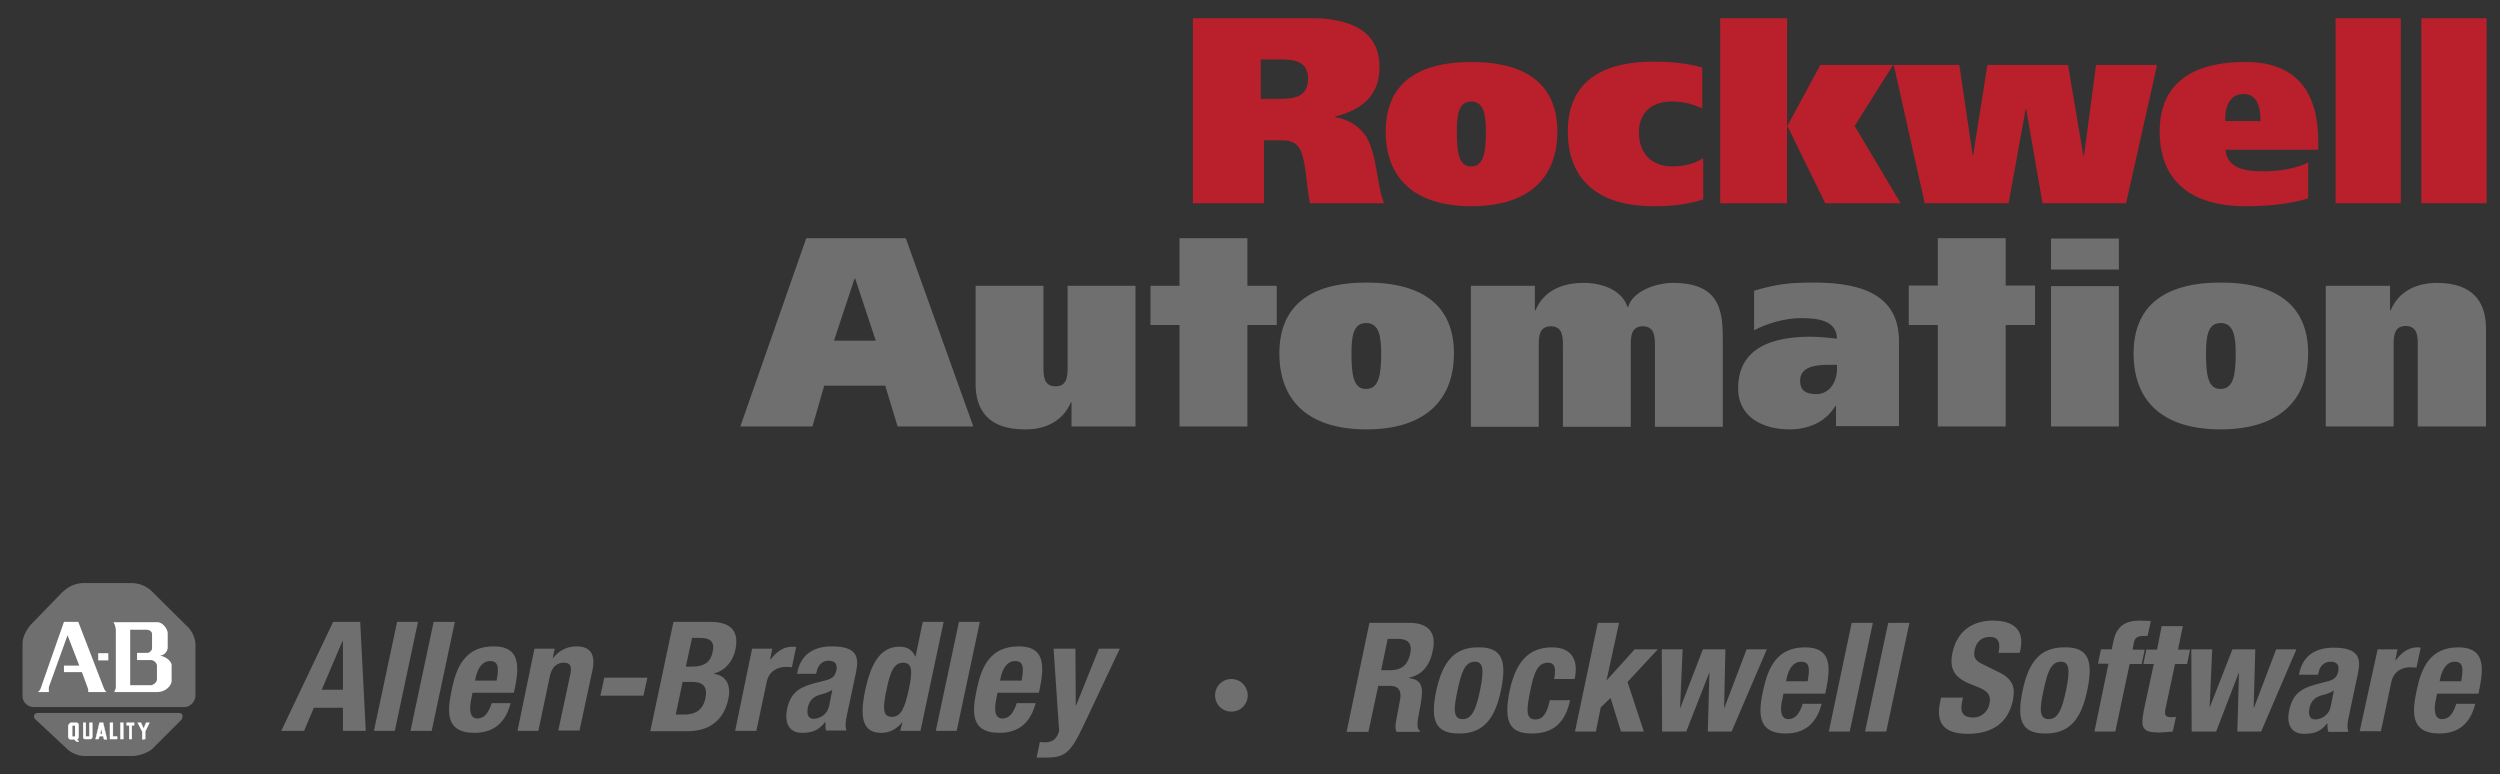
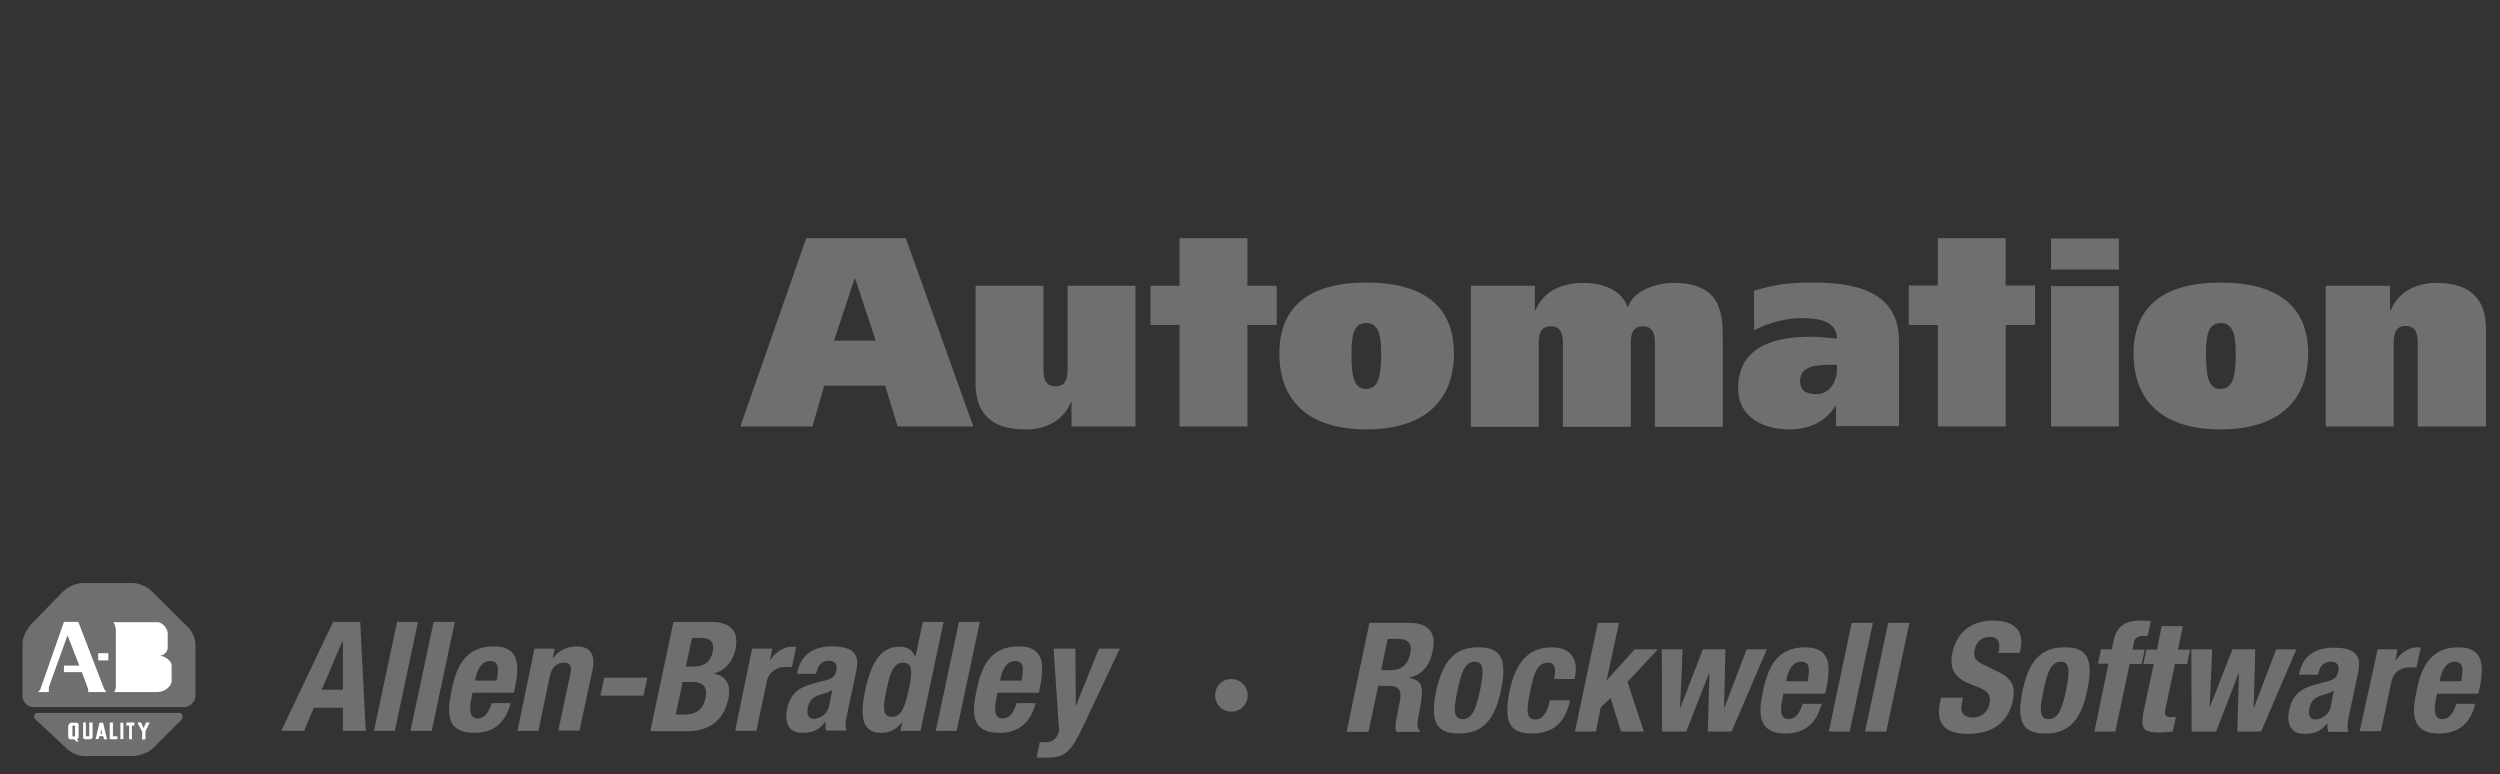
<svg xmlns="http://www.w3.org/2000/svg" xmlns:xlink="http://www.w3.org/1999/xlink" viewBox="0 0 766.2 237.3" xml:space="preserve">
  <rect x="0" y="0" width="766.2" height="237.3" fill="#333333" stroke="none" />
  <defs>
    <path id="a" d="M-6.2-10.1H775v247.4H-6.2z" />
  </defs>
  <clipPath id="b">
    <use xlink:href="#a" overflow="visible" />
  </clipPath>
  <g clip-path="url(#b)">
    <defs>
      <path id="c" d="M-1857.4-3502.2H959.7V447.6h-2817.1z" />
    </defs>
    <clipPath id="d">
      <use xlink:href="#c" overflow="visible" />
    </clipPath>
    <g clip-path="url(#d)">
      <defs>
        <path id="e" d="M-6.2-10.1H775v247.4H-6.2z" />
      </defs>
      <clipPath id="f">
        <use xlink:href="#e" overflow="visible" />
      </clipPath>
      <path clip-path="url(#f)" fill="#706F6F" d="M226.9 130.7H249l3.6-12.5h18.7l3.8 12.5h23.2L277.6 73h-30.5l-20.2 57.7zm35-45.3h.2l6.3 19h-12.8l6.3-19z" />
      <g clip-path="url(#f)">
        <defs>
          <path id="g" d="M6.9 5.6h755.2v226.7H6.9z" />
        </defs>
        <clipPath id="h">
          <use xlink:href="#g" overflow="visible" />
        </clipPath>
        <path clip-path="url(#h)" fill="#706F6F" d="M348.1 130.7h-19.7v-7.4h-.2c-2.5 6-8.2 8.4-14.1 8.3-11.1 0-15.1-5.8-15.1-14v-30h20.8v24.9c0 2.5 0 5.9 3.7 5.9s3.7-3.4 3.7-5.9V87.6H348v43.1M392.1 108.3c0 14.9 9.3 23.3 26.7 23.3 17.3 0 26.8-8.4 26.8-23.3 0-14.5-9.4-21.7-26.8-21.7-17.5 0-26.7 7.3-26.7 21.7m22.1 0c0-5.1.5-9.3 4.5-9.3s4.6 4.2 4.6 9.3c0 6.3-.6 10.9-4.6 10.9-4 .1-4.5-4.6-4.5-10.9M450.7 87.6h19.7v7.5h.2c2.5-6 8.2-8.4 14.7-8.4 5.8 0 11.8 2.2 13.5 7.4h.2c1.4-5 8.7-7.4 13.8-7.4 15.2 0 15.2 9.8 15.2 18.2v25.9h-20.8v-24.9c0-2.5 0-5.9-3.7-5.9s-3.7 3.4-3.7 5.9v24.9H479v-24.9c0-2.5 0-5.9-3.7-5.9s-3.7 3.4-3.7 5.9v24.9h-20.8V87.6M537.6 101.2c4.1-2.1 9.4-3.7 14.4-3.7 5.2 0 10.9.7 11 6.3-1.9-.2-5.2-.6-8.1-.6-10.3 0-22.2 2.6-22.2 15.8 0 9 7.8 12.6 15.8 12.6 5.8 0 11.1-2.3 14-7.2h.2v6.2H582v-26.1c0-15.8-14.5-17.9-26.4-17.9-8.1 0-11.8.7-18 2.5v12.1m25.4 11.9c0 3.7-2.1 7.7-6.4 7.7-3.2 0-4.9-1.2-4.9-4.1 0-4.5 5-4.9 9.2-4.9h2.1v1.3zM649.4 82.6h-20.8v-9.5h20.8v9.5zm-20.8 5.1h20.8v43h-20.8v-43zM653.9 108.3c0 14.9 9.2 23.3 26.7 23.3 17.3 0 26.8-8.4 26.8-23.3 0-14.5-9.4-21.7-26.8-21.7s-26.7 7.3-26.7 21.7m22.2 0c0-5.1.5-9.3 4.5-9.3s4.6 4.2 4.6 9.3c0 6.3-.6 10.9-4.6 10.9-4 .1-4.5-4.6-4.5-10.9M712.8 87.6h19.7v7.5h.2c2.5-6 8.2-8.4 14.1-8.4 11.1 0 15.1 5.8 15.1 14v30H741v-24.9c0-2.5 0-5.9-3.7-5.9s-3.7 3.4-3.7 5.9v24.9h-20.8V87.6M623.7 87.5h-9V73h-20.8v14.5H585v12.1h8.9v31.1h20.8V99.6h9zM382.3 73h-20.8v14.6h-8.9v12h8.9v31.1h20.8V99.6h9v-12h-9z" />
-         <path clip-path="url(#h)" fill="#B9202B" d="M365.6 62.3h21.8V43h4.9c2.7 0 4.9.3 6.2 2.9 1.8 3.4 2 12.3 3 16.4h22.7c-2.3-5.5-2-14.3-5.4-20.3-2-3-4.9-5.3-9.6-6.1v-.2c8.1-2 13.6-6.4 13.6-15.1 0-10.9-8.4-15.1-22-15.1h-35.2v56.8m20.8-44.1h6c4.4 0 8.5.7 8.5 5.9 0 5.7-4.4 6.2-8.8 6.2h-5.7V18.2zM424.7 40.3c0 14.6 9.1 22.9 26.3 22.9 17.1 0 26.3-8.3 26.3-22.9C477.3 26.1 468 19 451 19c-17.2 0-26.3 7.1-26.3 21.3m21.8 0c0-5.1.5-9.2 4.4-9.2 3.9 0 4.5 4.2 4.5 9.2 0 6.2-.6 10.7-4.5 10.7-3.9.1-4.4-4.5-4.4-10.7M522 61.1c-4.6 1.5-9.1 2.1-15.2 2.1-17.2 0-26.3-8.3-26.3-22.9 0-14.2 9.1-21.4 26.3-21.4 6.1 0 10.7.6 14.9 1.8v12.5c-2.5-1.1-5.5-2.1-9.2-2.1-6.1 0-10.2 3.2-10.2 9.5 0 6.6 4.1 10.4 10.2 10.4 3.7 0 6.7-.8 9.5-2.5v12.6M547.7 38.6h.1l10.1-18.7h22.3l-11.8 18.7 14.1 23.7h-23.1l-11.6-23.7h-.1v23.7h-20.5V5.6h20.5zM604.6 47.7h.1l4.4-27.8h24.7l4.7 27.8h.2l3.7-27.8h18.7l-9.5 42.4H626l-5-28.8h-.2l-5.2 28.8h-25.7l-9.5-42.4h20.1zM710.5 46v-2.5c0-14.3-5.8-24.5-22.3-24.5-17.2 0-26.3 7.2-26.3 21.3 0 14.7 9.1 22.9 26.3 22.9 7.2 0 13.7-.7 19.2-2.4v-11c-3.3 1.7-8.3 2.7-13.9 2.7-6.1 0-11-1.2-11.4-6.6h28.4M682 37.1c-.2-3.3.8-8.3 5.6-8.3 4.7 0 5.2 5.1 5.2 8.3H682zM715.8 5.6h20v56.7h-20zM742.1 5.6h20v56.7h-20z" />
        <path clip-path="url(#h)" fill="#706F6F" d="M382.4 213.1c0 2.7-2.1 5-5 5s-5-2.3-5-5c0-2.8 2.2-5 5-5s5 2.3 5 5M6.9 213.6v-16.3c0-2.2 1.2-4.1 2.3-5.6l9.9-10.2c1.7-1.6 3.7-2.7 6.2-2.8h15.1c2.1 0 4.1.8 5.8 2.2l11.7 11.6c1.3 1.5 2 3.5 2 5v15.9c-.2 2.1-2 3.3-3.3 3.3H9.9c-1.8-.3-2.8-1.6-3-3.1M11.8 218.5h43.1c1.2 0 1.3 1.3.7 2.1l-8.8 8.8c-1.3 1.3-4.4 2.3-6 2.3H25.7c-1.6 0-4.2-1-5.5-2.5l-9.1-8.5c-1.1-.7-.9-2.3.7-2.2" />
        <path clip-path="url(#h)" fill="#FFF" d="M15 212.1h-3.4c.9-.6.9-1.4 1.1-1.8l6.9-19.7H24l7.9 20.5c.3.5.5.9.8 1H27c.2-.6-.1-1.1-.2-1.5l-1.7-4.6h-5.5v-2h4.7l-3.6-9.3-5.7 15.8c-.1.8 0 1.6 0 1.6M30.1 200.2h3.1v2.2h-3.1zM34.8 190.8c.6.8.7 2.2.7 2.2v17.6c0 .6-.5 1.5-.5 1.5h13.2c2.5 0 4.3-1.9 4.4-3.3v-5.1c-.2-1.3-2.2-2.7-3.6-2.7 1.5-.2 2.4-1.5 2.4-2.5V194c-.1-1.4-1.5-3.1-2.9-3.3H34.8z" />
-         <path clip-path="url(#h)" fill="#706F6F" d="M46.4 210h-6.5v-17H45c1 .1 1.6.6 1.6 1.4v4.4c-.1.7-.8 1.2-1.3 1.3H42v2.2h4.4c.9.1 1.7 1 1.7 1.7v4.3c-.1 1-1.2 1.6-1.7 1.7" />
        <path clip-path="url(#h)" fill="#FFF" d="M26.3 221.5v4.2h1.1v-4.2h.9v4.3c0 .4-.3.7-.6.7H26c-.3 0-.5-.3-.5-.5v-4.5h.8z" />
        <path clip-path="url(#h)" fill="none" stroke="#FFF" stroke-width=".106" d="M26.3 221.5v4.2h1.1v-4.2h.9v4.3c0 .4-.3.7-.6.7H26c-.3 0-.5-.3-.5-.5v-4.5h.8z" />
        <path clip-path="url(#h)" fill="#FFF" d="M36.9 221.5h.9v5h-.9z" />
-         <path clip-path="url(#h)" fill="none" stroke="#FFF" stroke-width=".106" d="M36.9 221.5h.9v5h-.9z" />
        <path clip-path="url(#h)" fill="#FFF" d="M38.8 221.5h2.3v.8h-.7v4.2h-.8v-4.2h-.8z" />
        <path clip-path="url(#h)" fill="none" stroke="#FFF" stroke-width=".106" d="M38.8 221.5h2.3v.8h-.7v4.2h-.8v-4.2h-.8z" />
        <path clip-path="url(#h)" fill="#FFF" d="M43.6 226.6v-2.4l-1.4-2.7h1l.8 1.8.8-1.8h1l-1.3 2.7v2.3z" />
        <path clip-path="url(#h)" fill="none" stroke="#FFF" stroke-width=".106" d="M43.6 226.6v-2.4l-1.4-2.7h1l.8 1.8.8-1.8h1l-1.3 2.7v2.3z" />
        <path clip-path="url(#h)" fill="#FFF" d="M21.8 221.5h1.7c.4 0 .7.5.6.8v3.5c0 .4-.3.8-.5.8.1.3.3.4.5.5v.2h-.6c-.3-.2-.5-.4-.7-.7h-1.2c-.4 0-.6-.4-.7-.8v-3.4c.2-.4.5-.9.9-.9" />
-         <path clip-path="url(#h)" fill="none" stroke="#FFF" stroke-width=".106" d="M21.8 221.5h1.7c.4 0 .7.5.6.8v3.5c0 .4-.3.8-.5.8.1.3.3.4.5.5v.2h-.6c-.3-.2-.5-.4-.7-.7h-1.2c-.4 0-.6-.4-.7-.8v-3.4c.2-.4.5-.9.9-.9z" />
        <path clip-path="url(#h)" fill="#706F6F" d="M22.2 222.4h.8v3.3h-.8z" />
        <path clip-path="url(#h)" fill="#FFF" d="M33.7 226.5v-5h.9v4.2h1.3v.8z" />
        <path clip-path="url(#h)" fill="none" stroke="#FFF" stroke-width=".106" d="M33.7 226.5v-5h.9v4.2h1.3v.8z" />
        <path clip-path="url(#h)" fill="#FFF" d="M30.5 221.5h1.1l1.2 5.1h-.9l-.3-1h-1.1l-.3.9h-.9z" />
-         <path clip-path="url(#h)" fill="none" stroke="#FFF" stroke-width=".106" d="M30.5 221.5h1.1l1.2 5.1h-.9l-.3-1h-1.1l-.3.9h-.9z" />
        <path clip-path="url(#h)" fill="#706F6F" d="M31.3 224.9h-.5l.2-1.4zM102.1 190.6h8.3l1.7 33.4h-7v-7.1h-8.9l-3 7.1h-7l15.9-33.4zm-3.5 20.8h6.5v-15h-.1l-6.4 15zM121.7 190.6h6.4L121 224h-6.4zM132.9 190.6h6.5l-7.1 33.4h-6.5zM144.8 212.4l-.4 2c-.6 2.9-.5 5.8 1.9 5.8 2.1 0 3.4-1.6 4.4-4.7h5.8c-1.5 5.8-5 9.1-11.1 9.1-9.4 0-8.2-7.2-6.9-13.5 1.4-6.7 4.1-13 12.8-13 7.5 0 8.1 5 6.5 12.8l-.3 1.4h-12.7zm7.4-3.8c.7-3.8.7-6-2-6-2.6 0-3.9 2.7-4.4 5l-.2 1h6.6zM163.8 198.8h6.2l-.6 2.9h.1c1.9-2.5 4.5-3.6 7.2-3.6 4 0 5.9 2.2 4.9 7.2l-4 18.6h-6.5l3.7-17.3c.5-2.5-.1-3.5-2-3.5-2.2 0-3.7 1.4-4.3 4.2L165 224h-6.4l5.2-25.2zM198.4 207.7l-1.2 5.5H184l1.2-5.5zM206.4 190.6h11.3c5.5 0 9 2.1 7.7 8.5-.8 3.6-3.1 6.4-6.6 7.3v.1c3.6.5 5.4 3.3 4.4 7.8-1.1 5.2-4.6 9.8-12.5 9.8h-11.4l7.1-33.5zm3.8 13.7h1.9c3.7 0 5.6-1.3 6.3-4.4.7-3.2-.6-4.4-3.9-4.4h-2.4l-1.9 8.8zm-3.1 14.7h2.6c3.2 0 5.7-1.2 6.5-5 .8-3.9-1.1-5-4.1-5h-2.9l-2.1 10zM230.5 198.8h6.2l-.7 3.4h.1c1.8-2.4 4-4 6.7-4 .4 0 .8 0 1.2.1l-1.3 6.2c-.6-.1-1.3-.1-2-.1-2.2 0-5 1.2-5.7 4.5l-3.2 15.1h-6.5l5.2-25.2zM244.3 206.5l.1-.6c1.2-5.8 5.6-7.8 10.5-7.8 7.7 0 8.4 3.2 7.5 7.7l-2.8 13.2c-.5 2.3-.6 3.4-.2 4.9h-6.2c-.3-.8-.2-1.8-.2-2.6h-.1c-2.1 2.6-4 3.3-7.1 3.3-4.5 0-5.3-3.8-4.6-7.2 1-4.7 3.3-6.6 8-7.9l3.9-1c2-.5 2.8-1.3 3.2-2.9.4-1.9-.2-3.1-2.3-3.1-2 0-3.3 1.3-3.7 3.3l-.2.7h-5.8zm10.8 4.9c-1 .7-2.2 1.1-3 1.3-2.7.6-4 1.8-4.5 4.1-.4 1.9 0 3.5 1.7 3.5s4.2-1.1 4.8-3.9l1-5zM276.6 221.3c-2 2.3-4 3.3-6.5 3.3-5.3 0-6.9-3.9-4.9-13.2 2-9.3 5.3-13.2 10.5-13.2 2.4 0 3.9 1 4.8 3h.1l2.2-10.6h6.4l-7.1 33.4h-6.2l.7-2.7zm-3.3-1.6c2.9 0 4-2.8 5.2-8.3 1.2-5.5 1.2-8.3-1.7-8.3-2.8 0-4 2.8-5.1 8.3-1.2 5.5-1.2 8.3 1.6 8.3M293.9 190.6h6.4l-7.1 33.4h-6.4zM305.7 212.4l-.4 2c-.6 2.9-.5 5.8 1.9 5.8 2.1 0 3.4-1.6 4.4-4.7h5.8c-1.5 5.8-5 9.1-11.1 9.1-9.4 0-8.2-7.2-6.9-13.5 1.4-6.7 4.1-13 12.8-13 7.5 0 8.1 5 6.5 12.8l-.3 1.4h-12.7zm7.4-3.8c.7-3.8.7-6-2-6-2.6 0-3.9 2.7-4.4 5l-.2 1h6.6zM318.7 227.4c.5.1 1.1.1 1.7.1 2.4 0 3.6-1.3 4.2-3.5l-1.7-25.2h6.7l.1 17.4h.1l7-17.4h6.4l-11.1 23.5c-4.1 8.7-5.8 9.9-11.8 9.9h-2.6l1-4.8zM419.7 190.9h12.4c5.5 0 8.3 2.9 7 8.6-.9 4.5-3.3 7.4-7.3 8.2v.1c4.5.6 4.6 3.2 3.2 10.2-.7 3.5-.9 5.3.2 6l-.1.3H428c-.5-.9-.3-2.2-.1-3.5l1.2-6.4c.5-2.6-.4-4.2-3.1-4.2h-3.6l-3 14.1h-6.7l7-33.4zm3.6 14.5h2.8c3.2 0 5.3-1.4 6.1-5 .7-3.1-.6-4.6-3.7-4.6h-3.2l-2 9.6zM452.9 198.4c7.8-.2 8.9 4.5 7.1 13.2-1.8 8.6-5.3 13.2-12.7 13.2-7.8.1-8.9-4.5-7.1-13.2 1.9-8.6 5.4-13.2 12.7-13.2m-4.6 22c2.6 0 4-2.5 5.3-8.8 1.3-6.3 1-8.8-1.6-8.8-3.2 0-4.2 3.7-5.3 8.8-1.1 5.2-1.6 8.8 1.6 8.8M476.3 208.1c.5-2.4.6-5-1.8-5-3.2 0-4.3 2.8-5.5 8.6-1.3 6.2-1.3 8.8 1.6 8.8 2.2 0 3.5-1.8 4.4-5.9h6.2c-1.4 6.6-4.9 10.2-11.7 10.2-6.5 0-8.9-3.1-6.8-13.2 2.2-10.3 7.1-13.2 13-13.2s8.2 3.8 6.9 9.7h-6.3zM496.2 190.9l-3.8 17.5h.1l8.5-9.4h7.1l-9.3 10 5 15.2h-7l-3.2-10.3-3 2.9-1.5 7.4h-6.4l7-33.3zM509.3 199h6.4l-.8 17.9h.1l6.9-17.9h6.9l-.4 17.9h.1l6.8-17.9h6.2l-10.8 25.2h-7.3l.5-17.9h-.1l-7 17.9h-7.4zM546.6 212.6l-.4 2c-.7 2.9-.5 5.8 1.9 5.8 2.1 0 3.4-1.6 4.4-4.7h5.8c-1.5 5.8-5 9.1-11 9.1-9.3 0-8.2-7.2-6.9-13.4 1.5-6.7 4.1-13 12.8-13 7.5 0 8.1 5 6.5 12.7l-.3 1.5h-12.8zm7.4-3.8c.7-3.8.7-6-2-6-2.6 0-3.9 2.6-4.4 5l-.2 1h6.6zM567.5 190.9h6.5l-7.1 33.3h-6.4zM578.7 190.9h6.5l-7.1 33.3h-6.5zM601.6 213.8l-.2 1c-.7 3.1-.2 5.1 3.4 5.1 2 0 4.3-1.3 4.9-4.1.7-3-.6-4.2-4.7-5.7-5.5-2-7.8-4.5-6.6-10.1 1.4-6.5 6-9.8 12.4-9.8 6 0 9.8 2.6 8.4 9l-.2.9h-6.5c.7-3.1 0-4.9-2.6-4.9-3 0-4.2 1.9-4.7 3.9-.4 2.1-.1 3.3 2.5 4.5l4.7 2.3c4.6 2.2 5.3 4.8 4.5 8.8-1.5 7-6.5 10.2-13.8 10.2-7.6 0-9.8-3.5-8.5-9.7l.3-1.4h6.7zM632.6 198.4c7.8-.2 8.9 4.5 7.1 13.2-1.8 8.6-5.3 13.2-12.7 13.2-7.8.1-8.9-4.5-7.1-13.2 1.8-8.6 5.3-13.2 12.7-13.2m-4.7 22c2.6 0 4-2.5 5.3-8.8 1.3-6.3 1-8.8-1.6-8.8-3.2 0-4.2 3.7-5.3 8.8-1.1 5.2-1.6 8.8 1.6 8.8M646.2 203.4H643l.9-4.4h3.3l.6-2.8c1-4.5 3.9-6 8-6 1.1 0 2.3.1 3.4.1l-1 4.6h-1.3c-1.8 0-2.6.6-2.9 2l-.4 2.2h3.7l-.9 4.4h-3.7l-4.4 20.7h-6.4l4.3-20.8zM662.5 191.9h6.5l-1.5 7.2h3.7l-.9 4.4h-3.7l-2.9 13.6c-.4 1.9-.2 2.7 1.7 2.7.5 0 1 0 1.5-.1l-1 4.5c-1.4.1-2.8.3-4.3.3-5 0-5.6-1.5-4.6-6.6l3.1-14.4h-3.2l.9-4.4h3.3l1.4-7.2zM671.6 199h6.4l-.8 17.9 7-17.9h7l-.5 17.9h.1l6.8-17.9h6.2L693 224.2h-7.3l.5-17.9h-.1l-6.9 17.9h-7.5zM704.6 206.8l.1-.6c1.3-5.8 5.6-7.7 10.5-7.7 7.7 0 8.4 3.2 7.5 7.7l-2.8 13.2c-.5 2.3-.6 3.4-.2 4.9h-6.1c-.3-.8-.3-1.8-.3-2.6h-.1c-2 2.6-4 3.2-7.1 3.2-4.5 0-5.3-3.8-4.5-7.2 1-4.7 3.3-6.6 8-7.9l3.8-1c2-.5 2.8-1.3 3.2-2.9.4-1.9-.2-3.1-2.3-3.1-2 0-3.3 1.3-3.7 3.3l-.2.7h-5.8zm10.7 4.8c-1 .7-2.2 1.1-3 1.3-2.7.6-4 1.8-4.5 4.1-.4 1.9 0 3.5 1.7 3.5s4.2-1.1 4.8-3.9l1-5zM728.7 199h6.1l-.7 3.4h.1c1.8-2.4 4-4 6.6-4 .4 0 .8 0 1.1.1l-1.3 6.1c-.6 0-1.3-.1-2-.1-2.3 0-5 1.2-5.7 4.5l-3.2 15.1h-6.5l5.5-25.1zM746.9 212.6l-.4 2c-.6 2.9-.4 5.8 1.9 5.8 2.2 0 3.4-1.6 4.4-4.7h5.8c-1.4 5.8-4.9 9.1-11 9.1-9.3 0-8.2-7.2-6.9-13.4 1.4-6.7 4.1-13 12.7-13 7.5 0 8.1 5 6.5 12.7l-.3 1.5h-12.7zm7.4-3.8c.7-3.8.7-6-2-6-2.5 0-3.9 2.6-4.4 5l-.2 1h6.6z" />
      </g>
    </g>
  </g>
</svg>